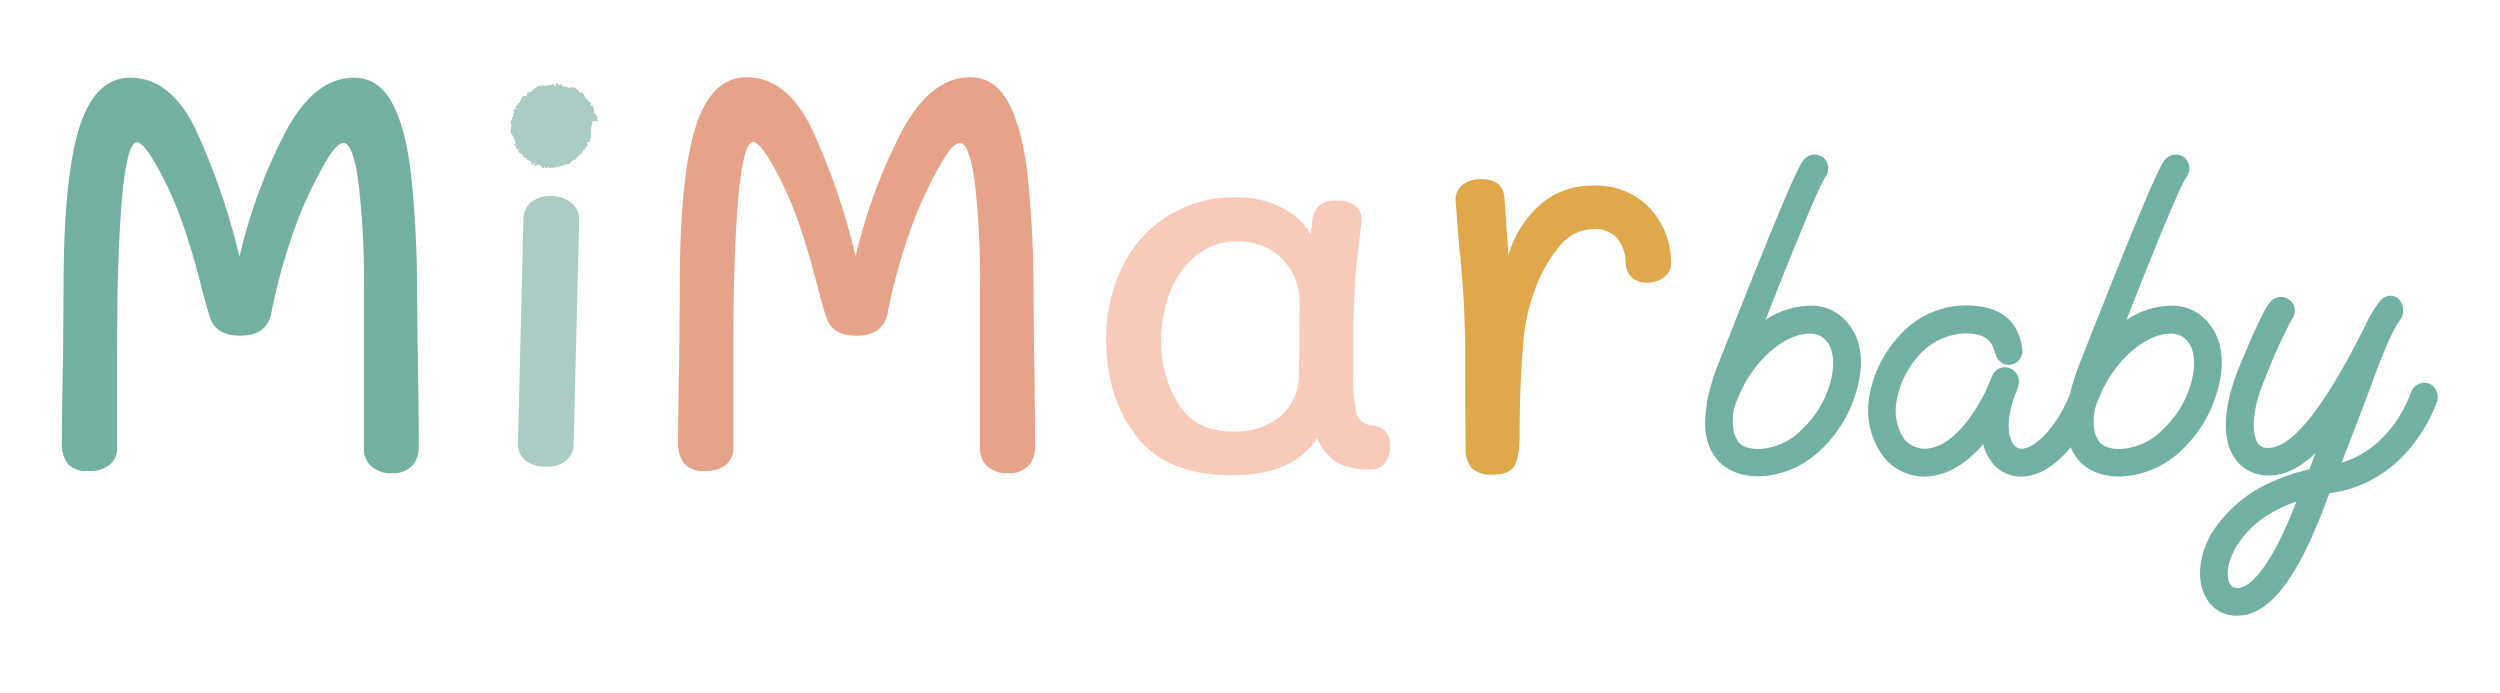
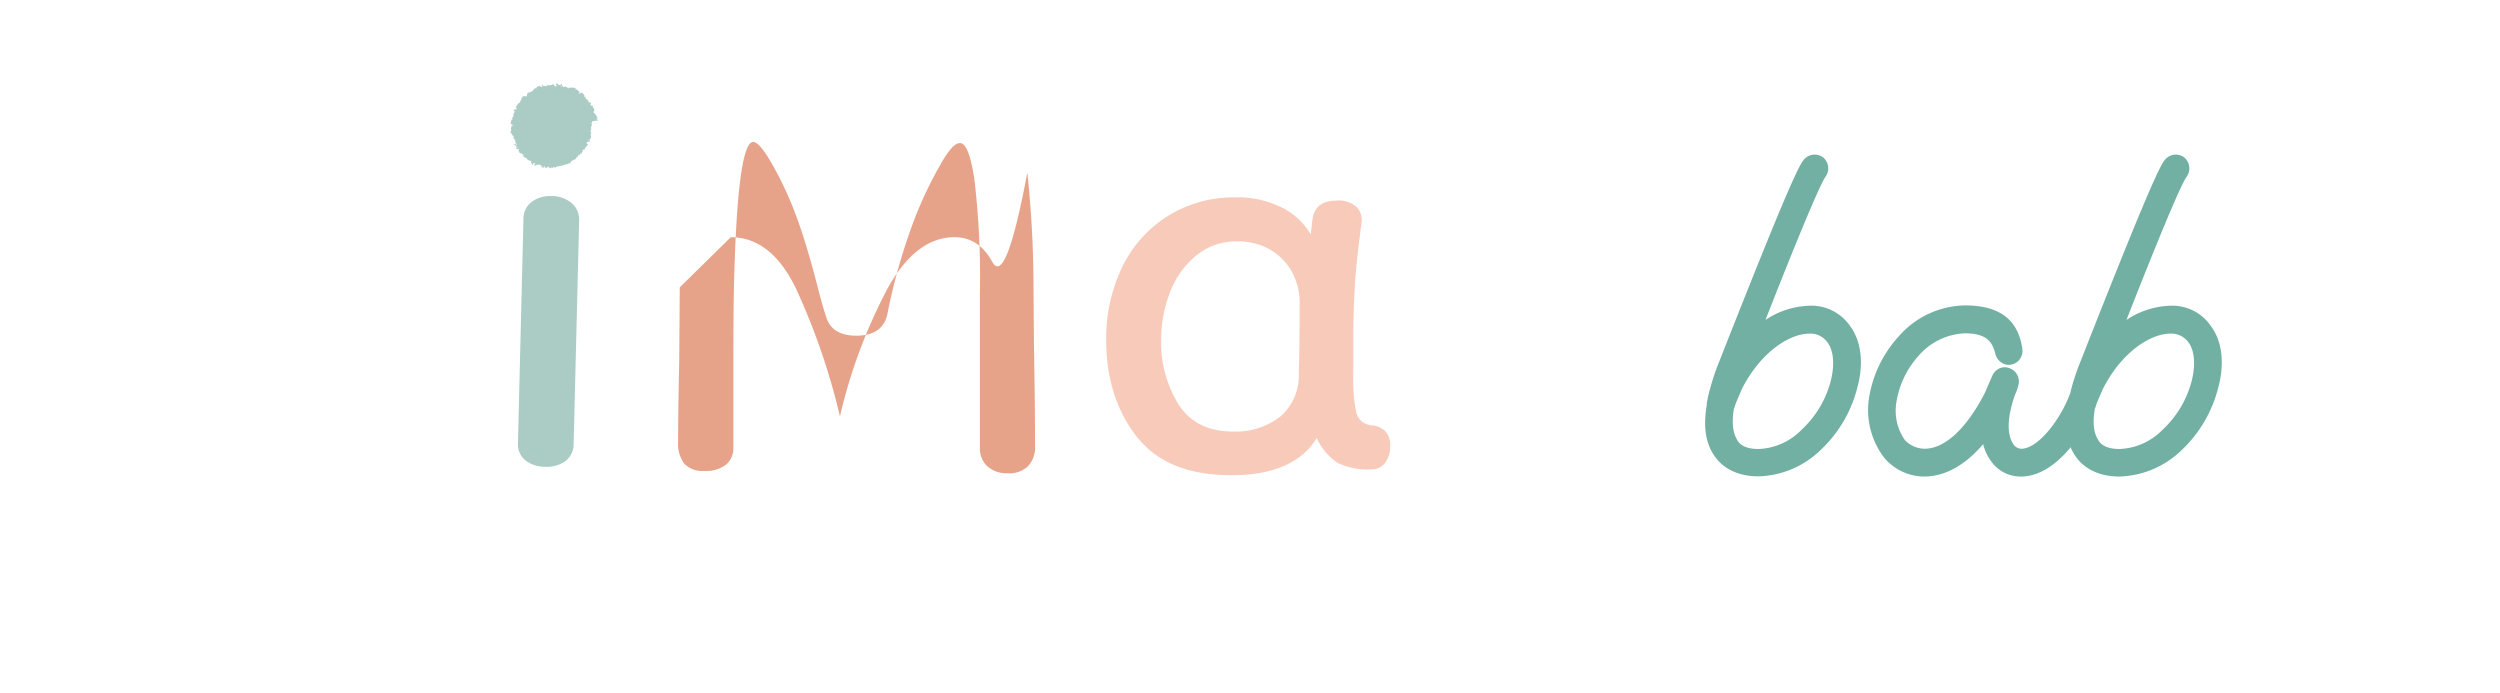
<svg xmlns="http://www.w3.org/2000/svg" viewBox="0 0 403.96 112.03" data-name="Camada 1" id="Camada_1">
  <defs>
    <style>.cls-1{fill:#abcbc5;}.cls-2{fill:#73b0a2;}.cls-3{fill:#e7a389;}.cls-4{fill:#f7caba;}.cls-5{fill:#e0a84b;}.cls-6{fill:#71b0a2;}</style>
  </defs>
  <title>-Prancheta 16</title>
-   <path d="M96.65,19.46a.19.19,0,0,1-.06-.15l-.15.08c0-.06,0-.1.08-.11s-.13,0-.2,0a.46.46,0,0,0,.08-.21s0,0,.06.05,0-.07,0-.12h0a0,0,0,0,1,0,0c.06-.13,0-.15-.09-.15a1.42,1.42,0,0,0-.08-.18s0-.06,0-.08,0,0,0,.06c-.12-.19-.3-.34-.44-.52a.4.4,0,0,0,.07-.24.14.14,0,0,0,.1-.07c-.2-.1.07-.23-.12-.36l-.07.06a1.87,1.87,0,0,1-.14-.5s-.11.07-.18.07a.44.44,0,0,1-.17-.19.11.11,0,0,1,0,0v0c.19-.18,0-.3,0-.41l-.18.1-.1-.06a.48.48,0,0,0-.24-.44c-.18-.13-.34-.22-.24-.44-.11,0-.19-.08-.31-.08l.14-.12A1.23,1.23,0,0,0,94,15l.13-.06c-.13-.11-.5.28-.62.2l.14-.24c-.21-.17-.34-.52-.7-.46,0,0,.07-.09.11-.08s-.37-.41-.49-.05c.1-.22-.25-.16-.43-.11l.1-.16c-.2.16-.24.21-.4.22h0a.09.09,0,0,1,0-.1c-.08-.06-.14.12-.24,0l0,0,.08,0a.15.15,0,0,0,0-.08h0s0,0,0,0-.18,0-.23,0l0-.09a.39.39,0,0,0-.25.07.43.43,0,0,1,0-.12c0,.09-.15.2-.21.13a.11.11,0,0,1,.06-.1c-.13-.12-.25,0-.35,0h0a.12.12,0,0,1-.15-.06h0l.09-.06h-.1v0a.88.88,0,0,1,.31.08c0-.16-.11-.22,0-.42-.15.1-.4.33-.53.23s0,0,0-.06h0s-.06,0-.1,0a.27.27,0,0,0-.12-.06c0-.14-.17-.09-.25-.1,0,.18-.1.15,0,.3,0,0,0,0,.06,0l0,0v0h.19c-.07.09-.14.16-.21.05l-.06.14a.24.24,0,0,0-.17-.07,1.28,1.28,0,0,1-.2-.34,3.07,3.07,0,0,0-.5.2,2.19,2.19,0,0,0-.68,0c.08.14.08.17.06.19s0,0-.1,0l0-.08a.34.34,0,0,0-.44.1s.08-.07.06-.13c-.2,0-.12-.15-.28-.21.07.13,0,.21-.13.18l.2.14c-.2.26-.32-.25-.52,0l0-.15c-.11.12-.5.18-.49.54,0,0-.12-.11-.07-.17-.34.1-.5.64-.81.61l0-.09c0,.06,0,.2-.11.17s0-.09-.06-.08,0,.23-.14.24v-.13c-.31.08-.27.41-.35.65h-.15a.52.52,0,0,0-.45,0l0,0a1.07,1.07,0,0,0-.31.66.15.15,0,0,0-.12.07.48.48,0,0,0,0,.26c-.36,0-.49.53-.79.76.07,0,.19.11.19.18s.08.28-.15.16l0,0c-.26-.05-.28.14-.33.26l.31.15c-.29.07-.33.3-.34.51s0,.4-.23.44c.06.1,0,.2.12.3l-.18,0a1.25,1.25,0,0,0-.11.63l-.13-.07c0,.17.51.25.52.39l-.28,0c0,.27-.23.57,0,.83,0,0-.12,0-.13,0,0,.14-.12.54.24.44-.24,0,0,.29.15.41l-.18,0a1,1,0,0,1,.35.12c0,.05-.14,0-.17.11s0,.11.19.09h0s-.07.06-.11.09,0,.05.08.08h0c0,.06.07.13.13.13l.06.19a.24.24,0,0,1-.09.08h.11a.76.76,0,0,1,0,.11h0a.21.21,0,0,0,.11.22l.11.24s-.07,0-.07.06a1,1,0,0,1-.12-.3c-.15.06-.11.21-.37.19.17.07.5.14.5.31l-.05,0h0s0,.06.07.07a.25.25,0,0,0,0,.13c-.11.09,0,.19.06.26.15-.1.18,0,.26-.16,0,0,0,0-.06,0h0l-.1-.15.1,0a.41.41,0,0,1,0,.09s0,0,0,0h0c0,.11,0,.18.13.22v0a.76.76,0,0,1-.13.27.49.49,0,0,1,.15.1h0c0,.27.29.25.46.34h0l.09.05s.06.11,0,.23c.11,0,0-.12.06-.18l0,0a.46.46,0,0,0,.07.07c0,.13,0,.28,0,.3s.1.09.19.06a.41.41,0,0,0,.27.13s0,0,0,.06l.07-.05c0,.1.16.22,0,.29.13,0,.11-.07.08-.15.08.2.21.18.34.34,0-.05,0-.14,0-.12l0,0s.07.06.1.06l.18.11s0,.05.08.05-.08.19-.15.22c.22,0,.25.24.33.32h-.12a.27.27,0,0,1,.16,0l0-.16c0,.05.07.07,0,.13s.08-.22.2-.3l.19.09s0,.05,0,.1c-.17-.16-.06.2-.25.14a.16.16,0,0,1,.13.07s0,0,0,0c.14.25.18-.18.39-.09-.07.09,0,.22,0,.21s0-.19.13-.25c.07.1.13.05.17,0h0a0,0,0,0,1,0,0h0l.12,0v.06l.06,0h.06c0,.07.1.12.18.08s0,.21,0,.28c.2-.09.16.2.37.11,0-.16,0-.12.11-.25l-.32.06.12-.1a.18.18,0,0,0,.26,0v0h0l0,.23c.19.21.4-.14.67,0l-.09-.07a.1.1,0,0,1,.13-.07c0,.12,0,.26.16.29l0,0h0l0,0,0,0a.19.19,0,0,0,.17-.2l.13.16c.13,0,.19-.08.25-.19h.18a.18.18,0,0,1-.07.19c.07,0,.14,0,.13-.08,0,.08.18-.19.26-.08s0-.05,0-.08a6.37,6.37,0,0,0,.91-.18h0l.06,0a6.23,6.23,0,0,0,.65-.24c.16.21.2-.21.41-.07l0,0c.13.05.17-.14.26-.26s0,0,0,0h0l.06-.05s0,0,0,.05a.32.32,0,0,1,0-.09l.43-.29.08,0c.08.05.12,0,.14,0h0c0-.05,0-.14.09-.15l0,.08a.2.2,0,0,0,0-.09v0l.09-.08a.23.23,0,0,1,0-.2l.1.16c.1-.12.08-.35.3-.41l-.07-.05v0l.06-.06.08,0a.76.76,0,0,0,0,.15.55.55,0,0,0,.11-.16h.1a.46.46,0,0,1-.07-.07.14.14,0,0,0,0-.11c.08-.06.14.07.24.05s.09-.1-.06-.22c0,0,.1,0,.15,0s.11-.22.06-.3.19-.2.36-.16c0-.36.4-.5.54-.87-.38,0,0-.09-.27-.21,0,0,0-.08.1-.14.07.15.11,0,0,.14.09-.1.18-.12.12-.27l0,0c.13,0,.05.11.14.13.09-.17.18,0,.33-.1-.14,0-.17-.14-.08-.22l-.23.08a.13.13,0,0,1,0-.14l.1.05a.24.24,0,0,0,.09-.15c.06,0,.1-.08.06-.2l.1.11c0-.15.11-.48-.14-.68l.07,0s.08,0,.09.05a.4.4,0,0,0,0-.11h0a.11.11,0,0,0,0-.14,3.59,3.59,0,0,0-.08-.35s0,0,0,0l0,0a.43.43,0,0,1,0-.05c0-.09.07-.21.17-.17-.06-.11-.12-.05-.16,0a.67.67,0,0,0,.06-.19l.07,0s0,0-.07-.08v-.11s.09,0,.09,0l-.07-.08v0h0c0-.05-.06-.1,0-.14l.11.07a.39.39,0,0,0-.13-.43.31.31,0,0,1,.19.06c-.15-.16,0-.34.07-.45Zm-6.57-5.94v0l0-.09c.06,0,.07,0,.07.05ZM83.71,23.88s0-.07,0-.09l.06.07h0Zm11.62-6.95h0ZM85.4,25.46Zm2.72,1.3,0,0h0v0S88.13,26.78,88.12,26.76Zm6.23-2h0Zm.14-.08s0,0,0-.05h0A.13.13,0,0,1,94.49,24.68Z" class="cls-1" />
  <path d="M91.86,14.14s0,0,0,0S91.87,14.14,91.86,14.14Z" class="cls-1" />
-   <path d="M67.48,55.45q.18,10.86.18,16.65a4.44,4.44,0,0,1-1.11,3.21,4.34,4.34,0,0,1-3.26,1.16A4.72,4.72,0,0,1,60,75.35a3.86,3.86,0,0,1-1.2-3V47.25A135.08,135.08,0,0,0,57.86,29c-.59-3.92-1.37-5.88-2.32-5.88s-2,1.34-3.47,4A66.77,66.77,0,0,0,48.33,35a93.59,93.59,0,0,0-4.54,15.85q-.81,3.39-5,3.39-4,0-4.9-3.12c-.42-1.25-.89-2.94-1.43-5.08a112.45,112.45,0,0,0-3.29-10.87,56.75,56.75,0,0,0-3.75-8.19q-2.22-4-3.29-4-2.58,0-3.12,23.7Q18.93,50.9,18.93,59V72.37a3.39,3.39,0,0,1-1.2,2.72,5.16,5.16,0,0,1-3.43,1A4.11,4.11,0,0,1,11,75a5.44,5.44,0,0,1-1-3.56q0-4.73.18-13.09l.09-11.85q0-17.73,2.54-25.84t8.24-8.1q6.49,0,10.51,8.24a107.86,107.86,0,0,1,7.13,20.71,85.55,85.55,0,0,1,7.44-20.18q4.66-8.78,11.09-8.77,3.91,0,6.1,4t3.07,11.4a178.15,178.15,0,0,1,1,19Z" class="cls-2" />
  <path d="M84.94,74.42a3.31,3.31,0,0,1-1.25-2.76l.89-36.17a3.46,3.46,0,0,1,1.25-2.81,4.9,4.9,0,0,1,3.21-1,5,5,0,0,1,3.25,1.07,3.51,3.51,0,0,1,1.29,2.85l-.89,36.17a3.45,3.45,0,0,1-1.29,2.71,5,5,0,0,1-3.16.94A5.21,5.21,0,0,1,84.94,74.42Z" class="cls-1" />
-   <path d="M167.07,55.45q.18,10.86.18,16.65a4.4,4.4,0,0,1-1.12,3.21,4.3,4.3,0,0,1-3.25,1.16,4.7,4.7,0,0,1-3.34-1.12,3.86,3.86,0,0,1-1.2-3V47.25A135.08,135.08,0,0,0,157.45,29c-.59-3.92-1.37-5.88-2.32-5.88s-2,1.34-3.47,4A65.21,65.21,0,0,0,147.92,35a94.39,94.39,0,0,0-4.55,15.85q-.8,3.39-5,3.39-4,0-4.9-3.12c-.42-1.25-.89-2.94-1.43-5.08q-1.87-7.12-3.29-10.87A55.69,55.69,0,0,0,125,26.94q-2.22-4-3.29-4-2.58,0-3.12,23.7-.09,4.27-.09,12.38V72.37a3.39,3.39,0,0,1-1.2,2.72,5.16,5.16,0,0,1-3.43,1,4.09,4.09,0,0,1-3.3-1.16,5.44,5.44,0,0,1-1-3.56q0-4.73.18-13.09l.09-11.85q0-17.73,2.54-25.84t8.24-8.1q6.5,0,10.51,8.24a107.86,107.86,0,0,1,7.13,20.71,85.55,85.55,0,0,1,7.44-20.18q4.66-8.78,11.09-8.77,3.91,0,6.1,4T166,27.87a178.15,178.15,0,0,1,1,19Z" class="cls-3" />
+   <path d="M167.07,55.45q.18,10.86.18,16.65a4.4,4.4,0,0,1-1.12,3.21,4.3,4.3,0,0,1-3.25,1.16,4.7,4.7,0,0,1-3.34-1.12,3.86,3.86,0,0,1-1.2-3V47.25A135.08,135.08,0,0,0,157.45,29c-.59-3.92-1.37-5.88-2.32-5.88s-2,1.34-3.47,4A65.21,65.21,0,0,0,147.92,35a94.39,94.39,0,0,0-4.55,15.85q-.8,3.39-5,3.39-4,0-4.9-3.12c-.42-1.25-.89-2.94-1.43-5.08q-1.87-7.12-3.29-10.87A55.69,55.69,0,0,0,125,26.94q-2.22-4-3.29-4-2.58,0-3.12,23.7-.09,4.27-.09,12.38V72.37a3.39,3.39,0,0,1-1.2,2.72,5.16,5.16,0,0,1-3.43,1,4.09,4.09,0,0,1-3.3-1.16,5.44,5.44,0,0,1-1-3.56q0-4.73.18-13.09l.09-11.85t8.24-8.1q6.5,0,10.51,8.24a107.86,107.86,0,0,1,7.13,20.71,85.55,85.55,0,0,1,7.44-20.18q4.66-8.78,11.09-8.77,3.91,0,6.1,4T166,27.87a178.15,178.15,0,0,1,1,19Z" class="cls-3" />
  <path d="M223.86,69.7a3.21,3.21,0,0,1,.76,2.4,4.33,4.33,0,0,1-.81,2.68,2.61,2.61,0,0,1-2.22,1.06,11.11,11.11,0,0,1-5.48-1.06,9.56,9.56,0,0,1-3.34-4q-3.75,6.06-13.9,6-10.34,0-15.23-6.28t-4.9-15.63a26.47,26.47,0,0,1,2.49-11.49,19.92,19.92,0,0,1,7.31-8.37,20.15,20.15,0,0,1,11.22-3.12,15.83,15.83,0,0,1,7.26,1.6,11.21,11.21,0,0,1,4.77,4.37l.26-2.23q.36-3.21,3.84-3.21a4.38,4.38,0,0,1,3.29,1A3,3,0,0,1,220,36c-.59,4.45-.95,7.81-1.07,10.06s-.26,4.93-.26,8.38v5.87a27.89,27.89,0,0,0,.49,6.42,2.77,2.77,0,0,0,2.62,2A3.66,3.66,0,0,1,223.86,69.7ZM210,49.39a10.46,10.46,0,0,0-1.56-6A9.59,9.59,0,0,0,204.62,40,10.76,10.76,0,0,0,200,39a10.2,10.2,0,0,0-6.81,2.37,14.16,14.16,0,0,0-4.19,6,21.23,21.23,0,0,0-1.38,7.57,18.92,18.92,0,0,0,2.8,10.38q2.81,4.41,8.78,4.41a11.67,11.67,0,0,0,7.66-2.41,8.7,8.7,0,0,0,3-7Q210,56.34,210,49.39Z" class="cls-4" />
-   <path d="M266.57,33.62A12.85,12.85,0,0,1,270,42.71c0,3.44-7.07,4.52-7.31-.18a6.55,6.55,0,0,0-1.29-3.92,4.77,4.77,0,0,0-4-1.6A7.15,7.15,0,0,0,251.83,40a22.74,22.74,0,0,0-3.92,7.12A30.72,30.72,0,0,0,246.17,55q-.61,6.68-.62,15,0,4-.89,5.35c-.6.89-1.72,1.34-3.39,1.34a4.77,4.77,0,0,1-3.43-1,4.74,4.74,0,0,1-1-3.43q-.09-1.68-.09-16.12a164.7,164.7,0,0,0-1-16.66l-.54-6.86a3.17,3.17,0,0,1,1-2.67,4.65,4.65,0,0,1,3.16-1c2.38,0,3.62,1.07,3.74,3.21l.63,9.08A17.46,17.46,0,0,1,248.93,33,12.66,12.66,0,0,1,257.48,30,11.82,11.82,0,0,1,266.57,33.62Z" class="cls-5" />
  <path d="M96.64,19.46a.23.23,0,0,1,0-.15l-.15.08c0-.06,0-.1.08-.11s-.13,0-.2,0a.46.46,0,0,0,.08-.21s0,0,.06.05,0-.07,0-.12h0a0,0,0,0,1,0,0c.06-.13,0-.15-.09-.15a1.42,1.42,0,0,0-.08-.18s0-.06,0-.08,0,0,0,.06c-.12-.19-.3-.34-.44-.52a.4.4,0,0,0,.07-.24.14.14,0,0,0,.1-.07c-.2-.1.07-.23-.12-.36l-.07.06a1.87,1.87,0,0,1-.14-.5s-.11.07-.18.07a.44.44,0,0,1-.17-.19.11.11,0,0,1,0,0v0c.19-.18,0-.3,0-.41l-.18.1-.1-.06a.48.48,0,0,0-.24-.44c-.18-.13-.34-.22-.24-.44-.11,0-.19-.08-.31-.08l.14-.12A1.23,1.23,0,0,0,94,15l.13-.06c-.13-.11-.5.28-.62.2l.14-.24c-.21-.17-.34-.52-.7-.46,0,0,.07-.09.11-.08s-.37-.41-.49-.05c.1-.22-.25-.16-.43-.11l.1-.16c-.2.16-.24.21-.4.22h0a.09.09,0,0,1,0-.1c-.08-.06-.14.12-.24,0l0,0,.08,0a.15.15,0,0,0,0-.08h0s0,0,0,0-.18,0-.23,0l0-.09a.39.39,0,0,0-.25.07.43.43,0,0,1,0-.12c0,.09-.15.2-.21.13a.11.11,0,0,1,.06-.1c-.13-.12-.25,0-.35,0h0a.12.12,0,0,1-.15-.06h0l.09-.06h-.1v0a.88.88,0,0,1,.31.08c0-.16-.11-.22,0-.42-.15.1-.4.33-.53.23s0,0,0-.06h0s-.06,0-.1,0a.27.27,0,0,0-.12-.06c0-.14-.17-.09-.25-.1,0,.18-.1.15,0,.3,0,0,0,0,.06,0l0,0v0h.19c-.07.09-.14.16-.21.05l-.06.14a.24.24,0,0,0-.17-.07,1.28,1.28,0,0,1-.2-.34,3.07,3.07,0,0,0-.5.2,2.19,2.19,0,0,0-.68,0c.08.14.08.17.06.19s0,0-.1,0l0-.08a.34.34,0,0,0-.44.1s.08-.07.06-.13c-.2,0-.12-.15-.28-.21.07.13,0,.21-.13.18l.2.14c-.2.26-.32-.25-.52,0l0-.15c-.11.12-.5.18-.49.54,0,0-.12-.11-.07-.17-.34.1-.5.64-.81.61l0-.09c0,.06,0,.2-.11.17s0-.09-.06-.08,0,.23-.14.24v-.13c-.31.08-.27.41-.35.65h-.15a.52.52,0,0,0-.45,0l0,0a1.07,1.07,0,0,0-.31.66.15.15,0,0,0-.12.07.48.48,0,0,0,0,.26c-.36,0-.49.53-.79.76.07,0,.19.11.19.18s.08.28-.15.16l0,0c-.26-.05-.28.14-.33.26l.31.15c-.29.07-.33.3-.34.51s0,.4-.23.44c.06.1,0,.2.12.3l-.18,0a1.25,1.25,0,0,0-.11.63l-.13-.07c0,.17.51.25.52.39l-.28,0c0,.27-.23.57,0,.83,0,0-.12,0-.13,0,0,.14-.12.54.24.44-.24,0,0,.29.15.41l-.18,0a1,1,0,0,1,.35.12c0,.05-.14,0-.17.11s0,.11.19.09h0s-.07.06-.11.09,0,.05.08.08h0c0,.06.07.13.13.13l.06.19a.24.24,0,0,1-.09.08h.11a.76.76,0,0,1,0,.11h0a.21.21,0,0,0,.11.22l.11.24s-.07,0-.07.06a1,1,0,0,1-.12-.3c-.15.06-.11.21-.37.19.17.07.5.14.5.31l-.05,0h0s0,.06.07.07a.25.25,0,0,0,0,.13c-.11.09,0,.19.06.26.15-.1.18,0,.26-.16,0,0,0,0-.06,0h0l-.1-.15.1,0a.41.41,0,0,1,0,.09s0,0,0,0h0c0,.11,0,.18.13.22v0a.76.76,0,0,1-.13.27.49.49,0,0,1,.15.1h0c0,.27.29.25.46.34h0l.09.05s.06.11,0,.23c.11,0,0-.12.06-.18l0,0a.46.46,0,0,0,.07.07c0,.13,0,.28,0,.3s.1.09.19.06a.41.41,0,0,0,.27.13s0,0,0,.06l.07-.05c0,.1.16.22,0,.29.13,0,.11-.07.08-.15.08.2.21.18.34.34,0-.05,0-.14,0-.12l0,0s.07.06.1.06l.18.11s0,.05.08.05-.08.19-.15.22c.22,0,.25.24.33.32h-.12a.27.27,0,0,1,.16,0l0-.16c0,.05.07.07,0,.13s.08-.22.2-.3l.19.09s0,.05,0,.1c-.17-.16-.06.2-.25.14a.16.16,0,0,1,.13.07s0,0,0,0c.14.25.18-.18.39-.09-.07.09,0,.22,0,.21s0-.19.13-.25c.07.1.13.05.17,0h0a0,0,0,0,1,0,0h0l.12,0v.06l.06,0h.06c0,.07.1.12.18.08s0,.21,0,.28c.2-.09.16.2.37.11,0-.16,0-.12.11-.25l-.32.06.12-.1a.18.18,0,0,0,.26,0v0h0l0,.23c.19.21.4-.14.67,0l-.09-.07a.1.1,0,0,1,.13-.07c0,.12,0,.26.16.29l0,0h0l0,0,0,0a.19.19,0,0,0,.17-.2l.13.16c.13,0,.19-.08.25-.19h.18a.18.18,0,0,1-.07.19c.07,0,.14,0,.13-.08,0,.08.18-.19.26-.08s0-.05,0-.08a6.37,6.37,0,0,0,.91-.18h0l.06,0a6.23,6.23,0,0,0,.65-.24c.16.21.2-.21.41-.07l0,0c.13.05.17-.14.26-.26s0,0,0,0h0l.06-.05s0,0,0,.05a.32.32,0,0,1,0-.09l.43-.29.08,0c.08.05.12,0,.14,0h0c0-.05,0-.14.09-.15l0,.08a.2.2,0,0,0,0-.09v0l.09-.08a.23.23,0,0,1,0-.2l.1.16c.1-.12.08-.35.3-.41l-.07-.05v0l.06-.06.08,0a.76.76,0,0,0,0,.15.55.55,0,0,0,.11-.16h.1a.46.46,0,0,1-.07-.07.14.14,0,0,0,0-.11c.08-.06.14.07.24.05s.09-.1-.06-.22c0,0,.1,0,.15,0s.11-.22.06-.3.19-.2.36-.16c0-.36.4-.5.54-.87-.38,0,0-.09-.27-.21,0,0,0-.08.1-.14.07.15.11,0,0,.14.09-.1.18-.12.12-.27l0,0c.13,0,.05.11.14.13.09-.17.18,0,.33-.1-.14,0-.17-.14-.08-.22l-.23.08a.13.13,0,0,1,0-.14l.1.05a.24.24,0,0,0,.09-.15c.06,0,.1-.08.06-.2l.1.11c0-.15.11-.48-.14-.68l.07,0s.08,0,.09.05a.4.4,0,0,0,0-.11h0a.11.11,0,0,0,0-.14,3.59,3.59,0,0,0-.08-.35s0,0,0,0l0,0a.43.43,0,0,1,0-.05c0-.09.07-.21.17-.17-.06-.11-.12-.05-.16,0a.67.67,0,0,0,.06-.19l.07,0s0,0-.07-.08v-.11s.09,0,.09,0l-.07-.08v0h0c0-.05-.06-.1,0-.14l.11.07a.39.39,0,0,0-.13-.43.31.31,0,0,1,.19.06c-.15-.16,0-.34.07-.45Zm-6.56-5.94v0l0-.09c.06,0,.07,0,.07.05ZM83.71,23.88s0-.07,0-.09l.06.07h0Zm11.62-6.95h0ZM85.4,25.46Zm2.72,1.3,0,0h0v0S88.13,26.78,88.12,26.76Zm6.23-2h0Zm.14-.08s0,0,0-.05h0A.13.13,0,0,1,94.49,24.68Z" class="cls-1" />
  <path d="M91.86,14.14s0,0,0,0S91.87,14.14,91.86,14.14Z" class="cls-1" />
  <path d="M292.35,49.4a13.53,13.53,0,0,0-7.08,2.3C292.61,33,294.52,29.15,295,28.53a2.32,2.32,0,0,0-.45-3.13l-.1-.06a2.27,2.27,0,0,0-3,.49c-.81,1-2.58,4.48-13.6,32.47a37.86,37.86,0,0,0-1.94,6.18l0,.11a2.47,2.47,0,0,0-.12.83c-.59,3.47-.2,6.14,1.18,8.16,1.43,2.19,4,3.39,7.16,3.39a15,15,0,0,0,10.09-4.29A20.79,20.79,0,0,0,300,63.06c1.23-4.19.81-7.94-1.15-10.51A7.57,7.57,0,0,0,292.35,49.4ZM280.18,66a1.35,1.35,0,0,0,.16-.41c.17-.55.59-1.51.9-2.22l.22-.52c3.13-6.14,7.84-8.94,10.89-8.94a3.36,3.36,0,0,1,2.9,1.36c1.08,1.34,1.26,3.89.47,6.65a16.35,16.35,0,0,1-4.59,7.5,10.21,10.21,0,0,1-7,3.13c-1.67,0-2.81-.46-3.39-1.36l0-.06C280,70,279.79,68.32,280.18,66Z" class="cls-6" />
  <path d="M357.15,52.55a7.54,7.54,0,0,0-6.47-3.15,13.48,13.48,0,0,0-7.08,2.3c7.33-18.69,9.25-22.55,9.75-23.17a2.32,2.32,0,0,0-.45-3.13l-.09-.06a2.28,2.28,0,0,0-3,.49c-.8,1-2.58,4.48-13.59,32.47a35.65,35.65,0,0,0-1.65,5,.3.3,0,0,0,0,.08c-1.52,4.31-5.24,9.13-7.94,9.13a1.6,1.6,0,0,1-1.3-.73c-1.08-1.58-1-4.29.19-7.8l.14-.35a7,7,0,0,0,.46-1.34,2.26,2.26,0,0,0-1.33-2.76,2.11,2.11,0,0,0-1.58-.06,2.35,2.35,0,0,0-1.32,1.32l-1.15,2.66c-3,5.85-6.5,9.06-9.78,9.06a4.46,4.46,0,0,1-3.16-1.4,8.23,8.23,0,0,1-1.39-6A14.6,14.6,0,0,1,310,57.5a10.43,10.43,0,0,1,7.51-3.64c3.94,0,4.47,1.8,4.91,3.29a2.27,2.27,0,0,0,1,1.44,2,2,0,0,0,1.53.33,2.15,2.15,0,0,0,1.49-1,2.3,2.3,0,0,0,.32-1.65c-.69-4.66-3.72-6.92-9.23-6.92a14.48,14.48,0,0,0-10.72,5,19.12,19.12,0,0,0-4.84,10.21,12.64,12.64,0,0,0,2.49,9.4A8.47,8.47,0,0,0,310.9,77c3.35,0,6.61-1.8,9.55-5.23a7.59,7.59,0,0,0,1.2,2.64A5.81,5.81,0,0,0,326.57,77c2.6,0,5.2-1.48,7.75-4.4.09-.11.17-.23.25-.34a8,8,0,0,0,.73,1.35c1.42,2.19,4,3.39,7.15,3.39a15,15,0,0,0,10.09-4.29,20.81,20.81,0,0,0,5.77-9.62C359.54,58.87,359.12,55.12,357.15,52.55ZM338.5,66a1.13,1.13,0,0,0,.16-.41c.17-.55.59-1.51.91-2.22l.22-.52c3.12-6.14,7.83-8.94,10.89-8.94a3.37,3.37,0,0,1,2.9,1.36c1.07,1.34,1.25,3.89.46,6.65a16.33,16.33,0,0,1-4.58,7.5,10.25,10.25,0,0,1-7,3.13c-1.66,0-2.8-.46-3.38-1.36l0-.06C338.29,70,338.11,68.32,338.5,66Z" class="cls-6" />
-   <path d="M392.53,62a2.16,2.16,0,0,0-1.74.07,2.31,2.31,0,0,0-1.17,1.25c-2.19,5.88-6.33,10-11.27,11.44,2.25-5.73,4.38-11.33,5.26-13.78,2.55-6.95,3.82-8.73,4-9a2.75,2.75,0,0,0,.53-2.81,2.11,2.11,0,0,0-1.68-1.38,2.21,2.21,0,0,0-2,1,19.88,19.88,0,0,0-2.24,3.75l0,0a1.66,1.66,0,0,0-.16.33c-6.41,12.79-11.56,19.35-15.36,19.49a1.91,1.91,0,0,1-1.87-.74c-1-1.51-1.06-5.37,1.23-10.61a84.13,84.13,0,0,1,4.15-9.2,1.71,1.71,0,0,0,.12-.23,2.35,2.35,0,0,0,.28-2.32A2.25,2.25,0,0,0,368.77,48a2.2,2.2,0,0,0-2,.88c-.8.92-2.55,4.59-4.94,10.4-2.65,6.48-2.88,11.76-.67,14.83a6.32,6.32,0,0,0,5.37,2.71h.37c2.39-.07,4.76-1.24,7.26-3.62-.34.89-.67,1.77-1,2.64a32.21,32.21,0,0,0-7.84,2.88,22.15,22.15,0,0,0-8.1,7.67c-2,3.73-2.28,7.54-.76,10.19a5.52,5.52,0,0,0,5,2.9c2.88,0,5.5-1.75,8-5.34,1.84-2.48,3.63-6,5.82-11.49l1.1-2.94h0a7.14,7.14,0,0,0,.77-.13c7.4-1.17,13.62-6.67,16.65-14.71l.05-.17A2.38,2.38,0,0,0,392.53,62Zm-31.08,33a1.26,1.26,0,0,1-1.13-.65c-.86-1.55-.06-4.09.89-5.79a15.71,15.71,0,0,1,6.23-5.91,20.76,20.76,0,0,1,3.62-1.59C366.2,93.7,362.72,95.06,361.45,95.06Z" class="cls-6" />
</svg>